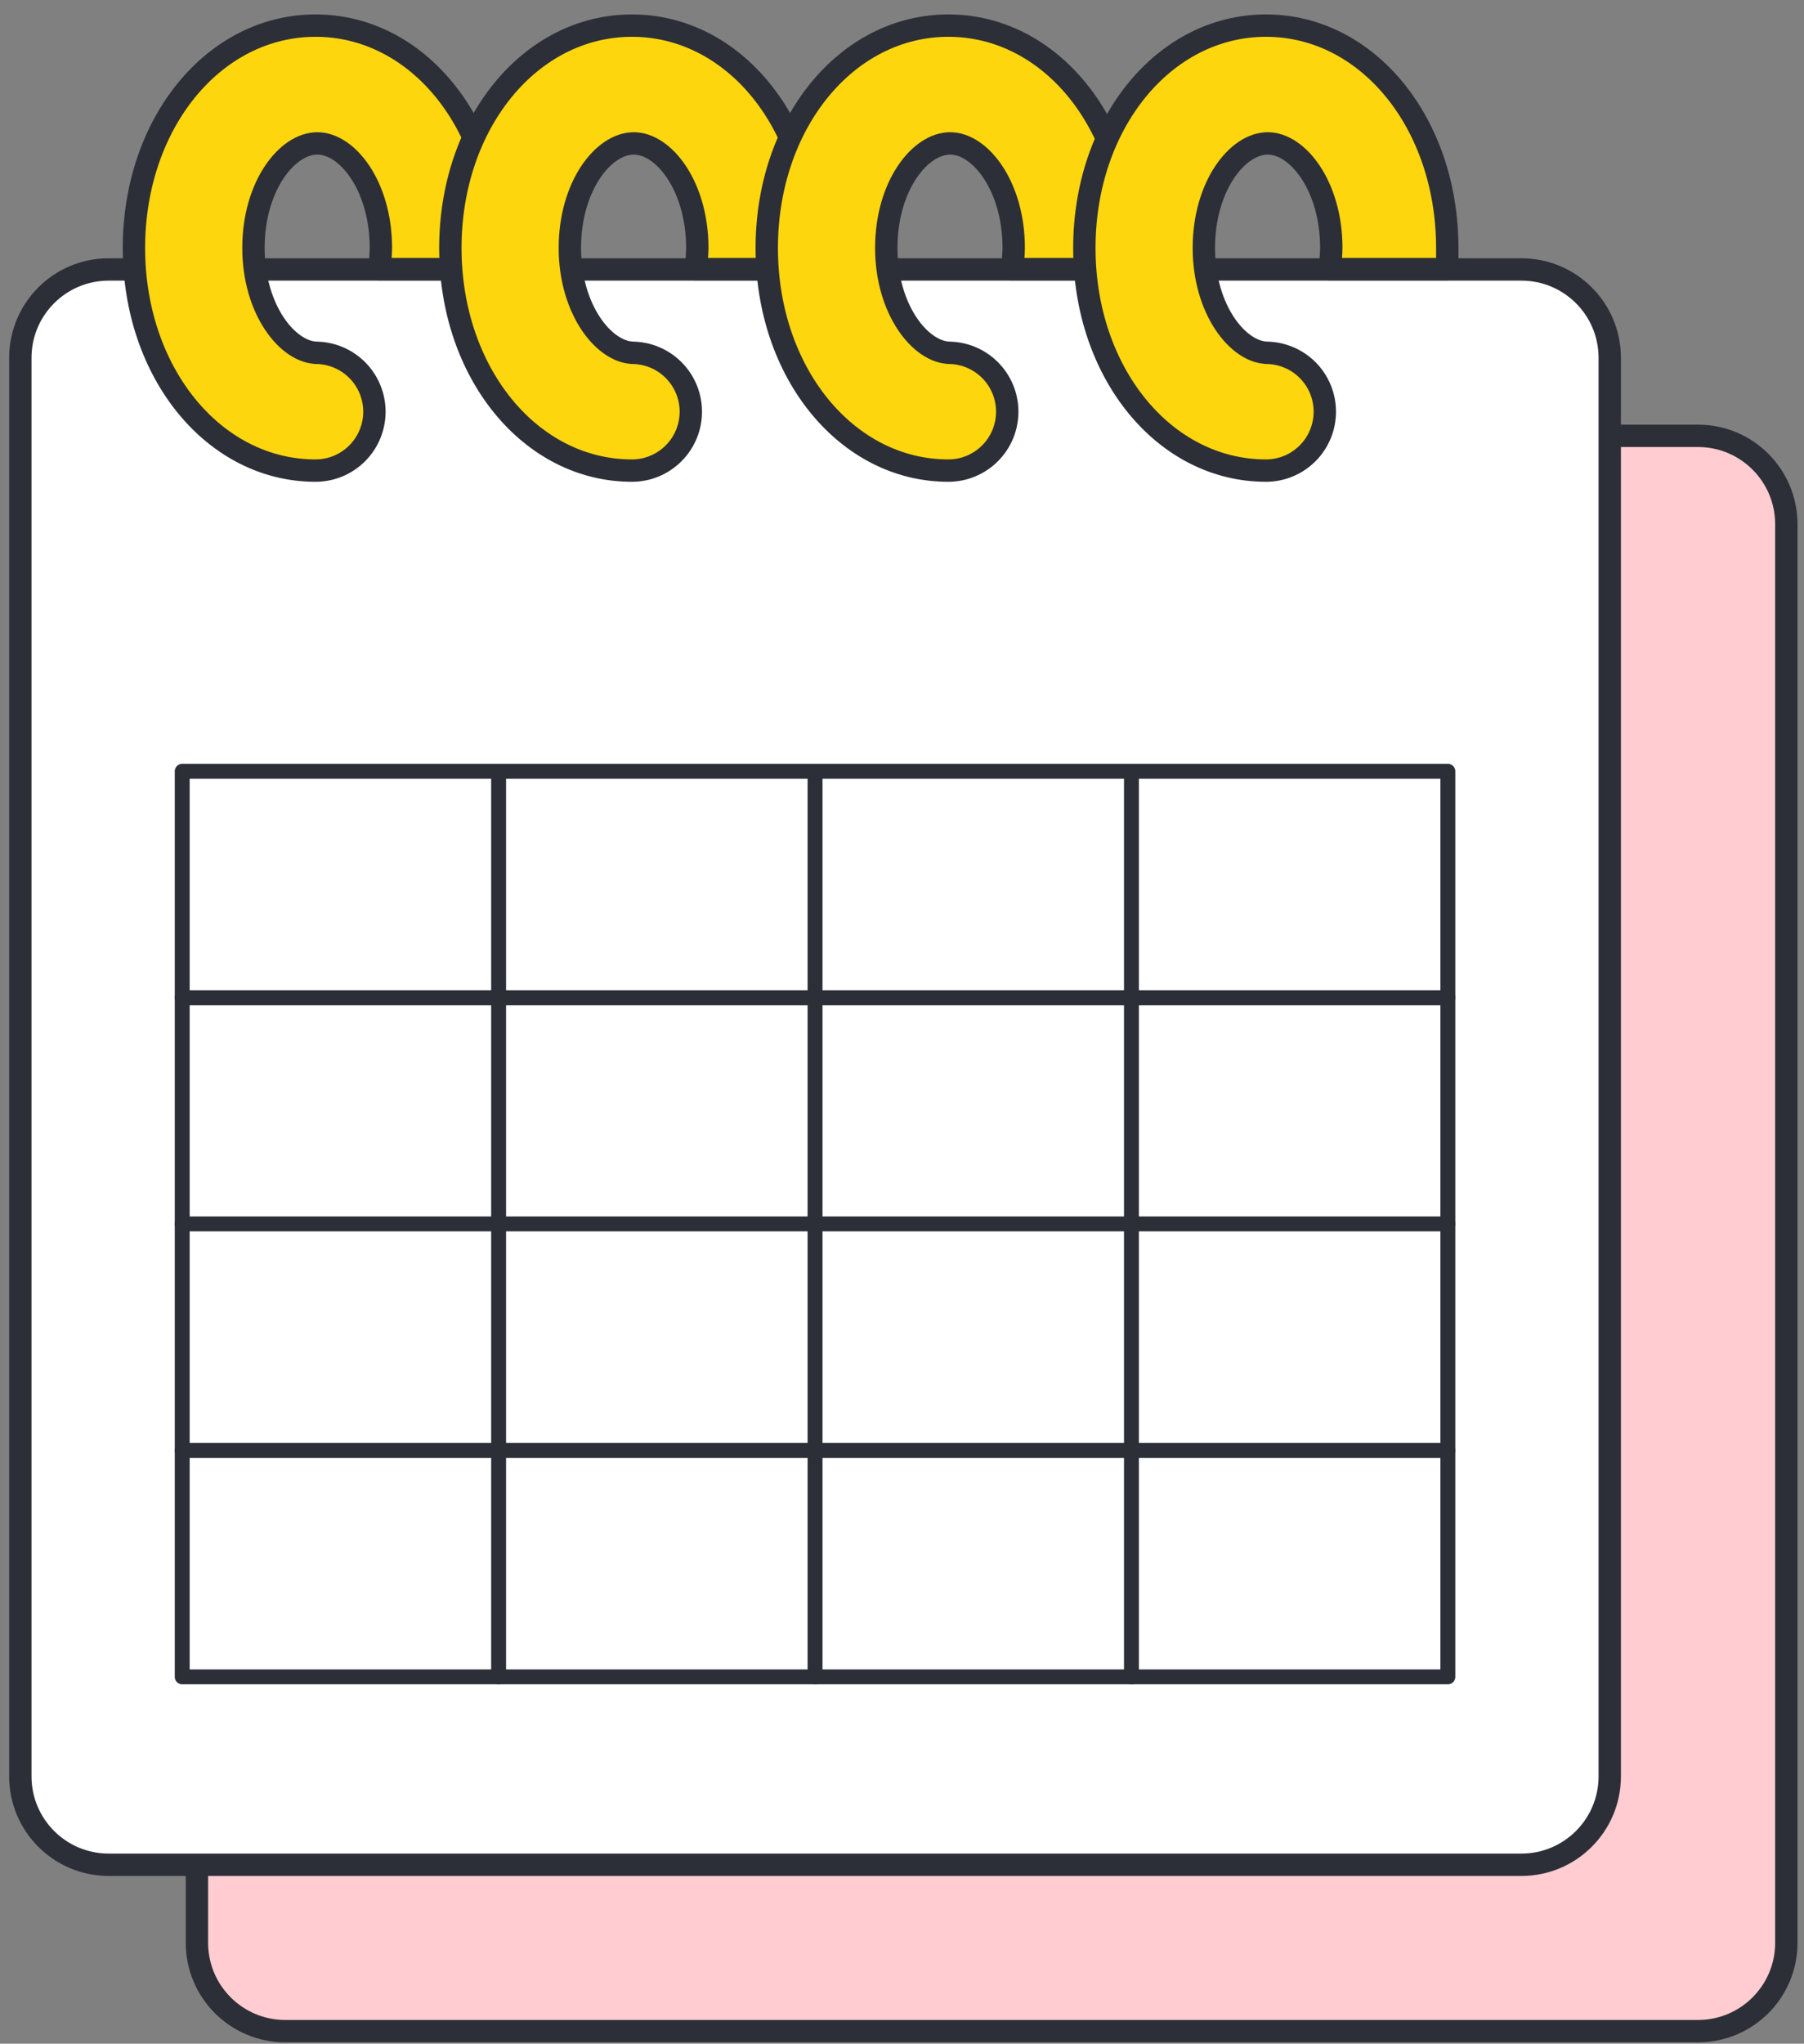
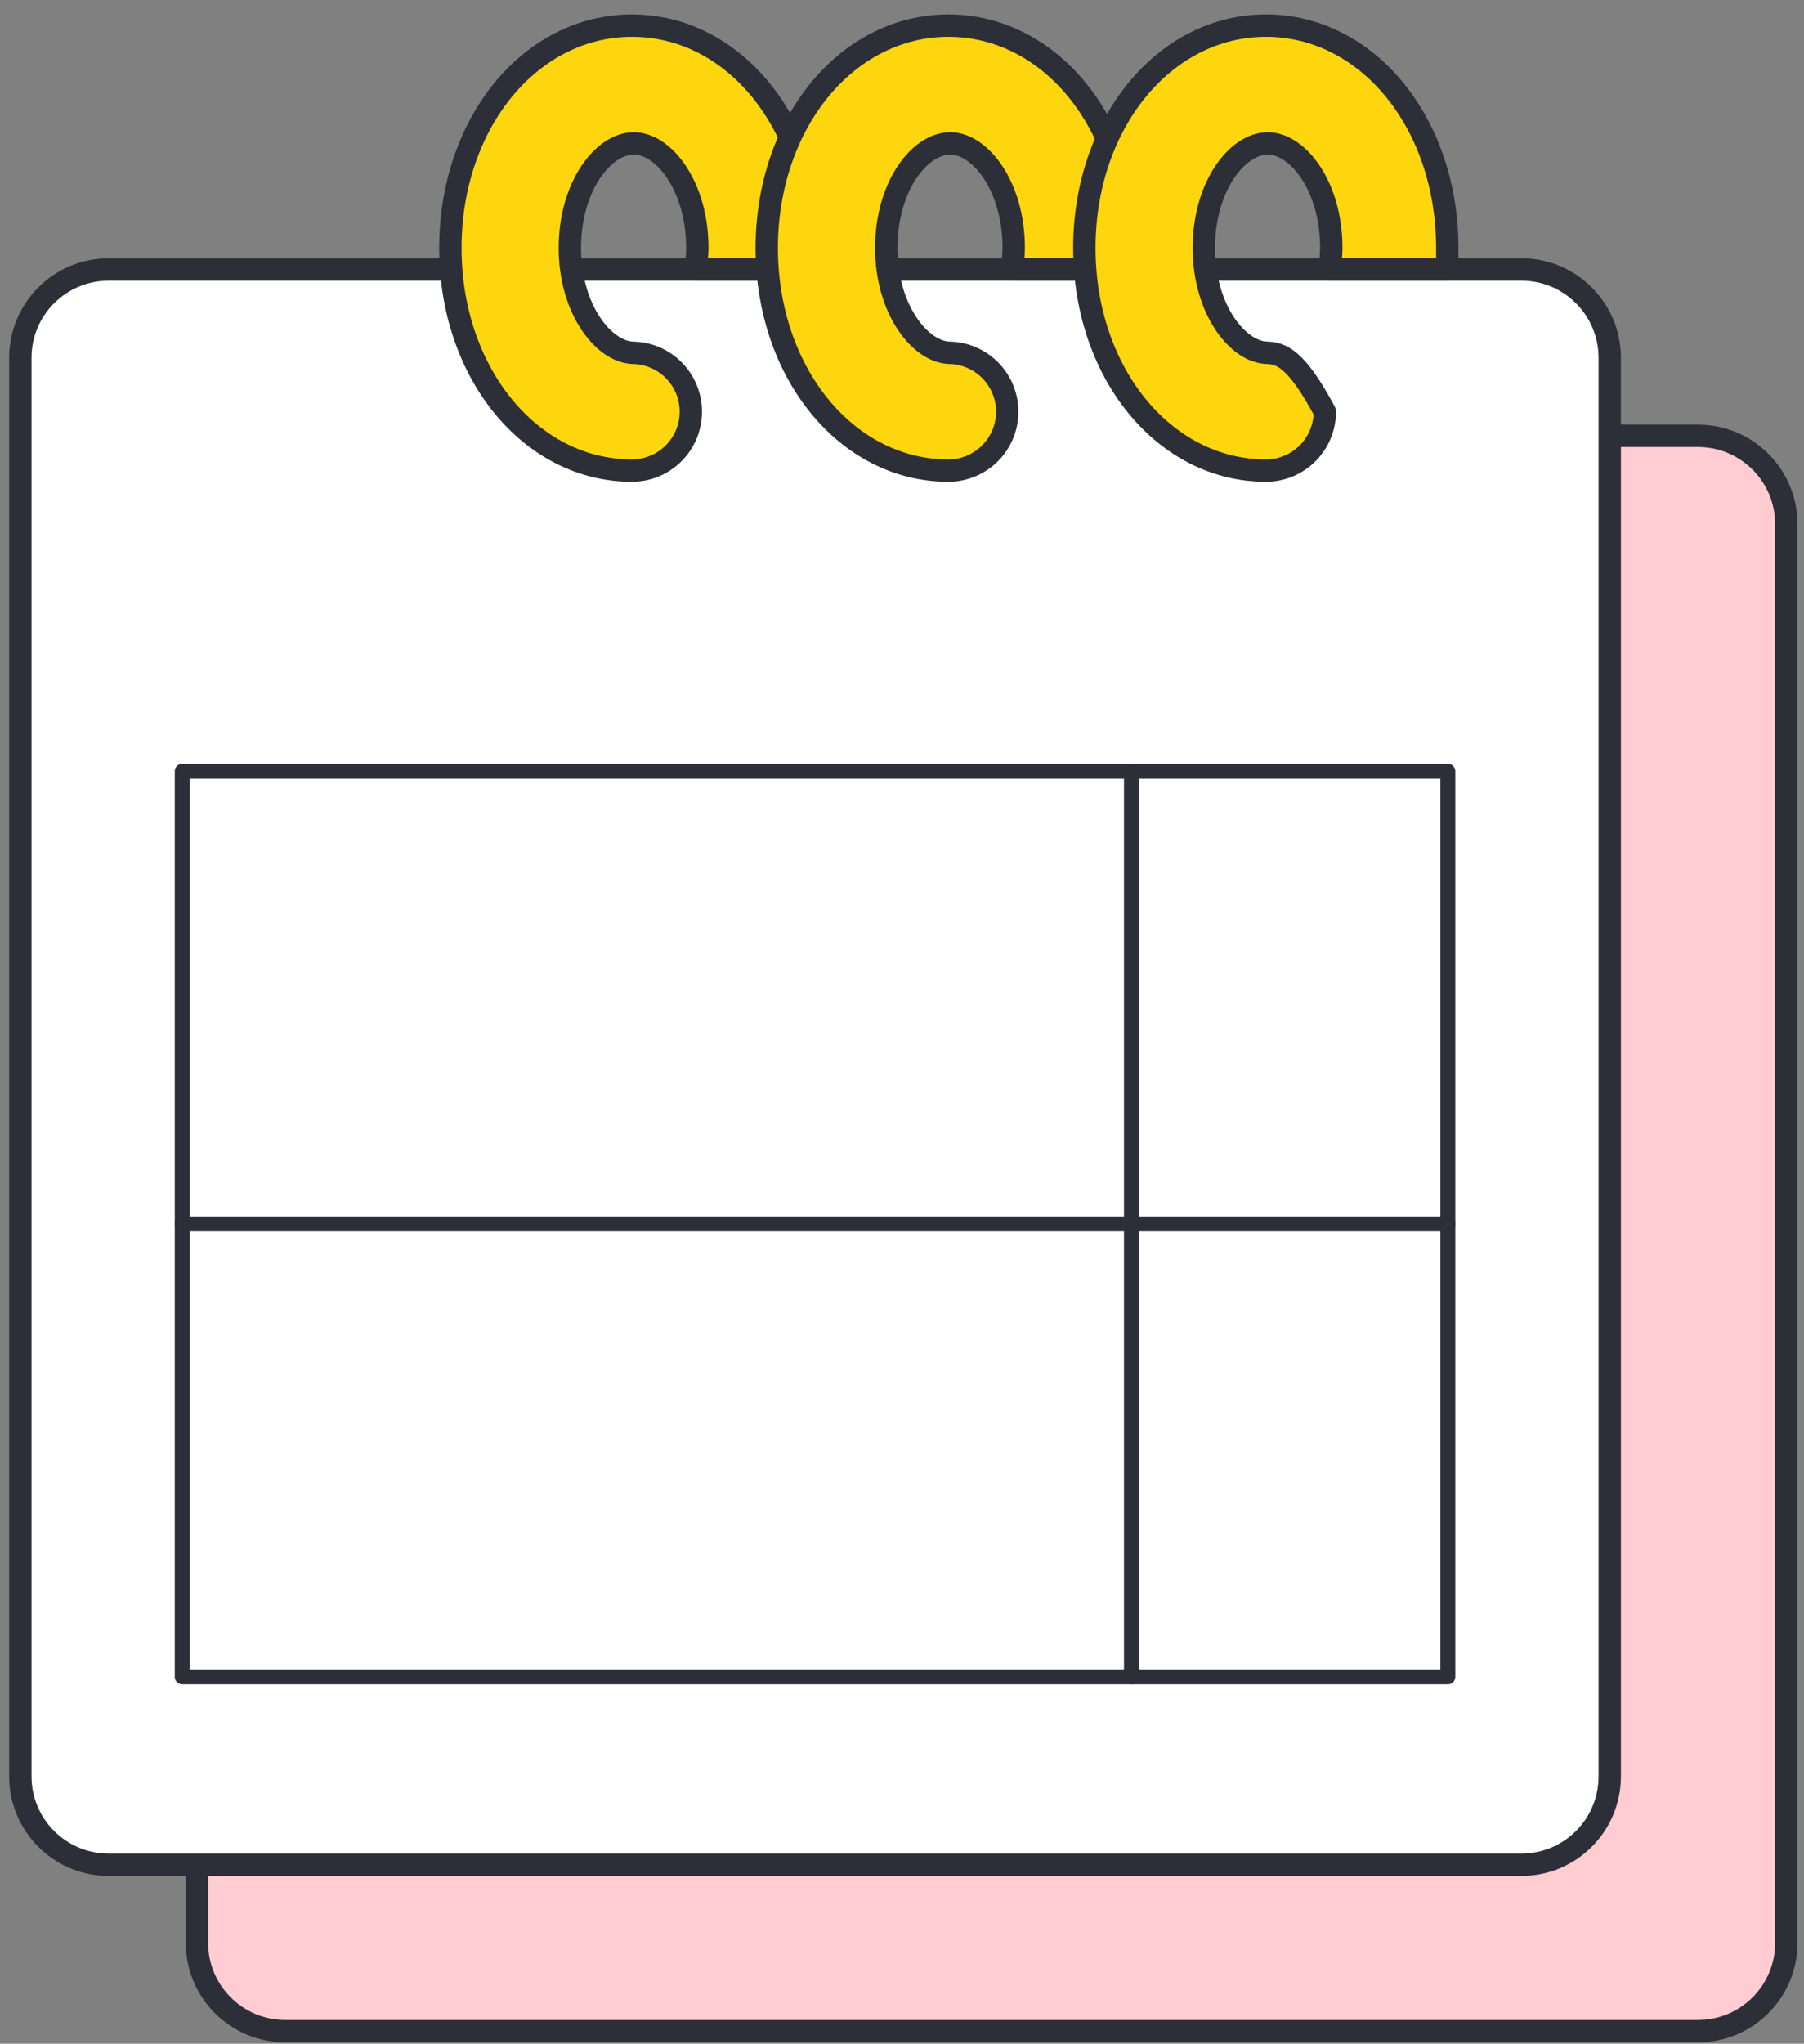
<svg xmlns="http://www.w3.org/2000/svg" width="121" height="137" viewBox="0 0 121 137" fill="none">
  <rect x="0" y="0" width="121" height="137" fill="#808080" stroke="none" />
  <path d="M113.893 29.217H19.132C15.861 29.217 13.209 31.869 13.209 35.14V130.237C13.209 133.508 15.861 136.159 19.132 136.159H113.893C117.164 136.159 119.815 133.508 119.815 130.237V35.14C119.815 31.869 117.164 29.217 113.893 29.217Z" fill="#FFCCD1" stroke="#2D2F38" stroke-width="1.5" stroke-linecap="round" stroke-linejoin="round" />
  <path d="M102.048 18.063H7.286C4.016 18.063 1.364 20.714 1.364 23.985V119.082C1.364 122.353 4.016 125.005 7.286 125.005H102.048C105.319 125.005 107.97 122.353 107.97 119.082V23.985C107.97 20.714 105.319 18.063 102.048 18.063Z" fill="white" stroke="#2D2F38" stroke-width="1.5" stroke-linecap="round" stroke-linejoin="round" />
  <path d="M97.112 51.703H12.222V112.409H97.112V51.703Z" stroke="#2D2F38" stroke-linecap="round" stroke-linejoin="round" />
-   <path d="M12.222 66.885H97.112" stroke="#2D2F38" stroke-linecap="round" stroke-linejoin="round" />
  <path d="M12.222 82.046H97.112" stroke="#2D2F38" stroke-linecap="round" stroke-linejoin="round" />
-   <path d="M12.222 97.228H97.112" stroke="#2D2F38" stroke-linecap="round" stroke-linejoin="round" />
-   <path d="M33.444 112.409V51.703" stroke="#2D2F38" stroke-linecap="round" stroke-linejoin="round" />
-   <path d="M54.667 112.409V51.703" stroke="#2D2F38" stroke-linecap="round" stroke-linejoin="round" />
  <path d="M75.89 112.409V51.703" stroke="#2D2F38" stroke-linecap="round" stroke-linejoin="round" />
-   <path d="M21.284 23.65C19.309 23.65 17 20.767 17 16.622C17 12.476 19.25 9.613 21.284 9.613C23.317 9.613 25.548 12.496 25.548 16.622C25.539 17.098 25.5 17.572 25.429 18.043H33.326C33.326 17.596 33.326 17.122 33.326 16.622C33.326 8.271 27.996 1.717 21.165 1.717C14.334 1.717 8.984 8.271 8.984 16.622C8.984 24.973 14.334 31.547 21.165 31.547C22.212 31.547 23.216 31.131 23.957 30.39C24.698 29.65 25.113 28.645 25.113 27.598C25.113 26.551 24.698 25.547 23.957 24.806C23.216 24.066 22.212 23.65 21.165 23.65H21.284Z" fill="#FED60D" stroke="#2D2F38" stroke-width="1.5" stroke-linecap="round" stroke-linejoin="round" />
  <path d="M42.506 23.65C40.532 23.65 38.222 20.767 38.222 16.622C38.222 12.476 40.473 9.613 42.506 9.613C44.539 9.613 46.77 12.496 46.77 16.622C46.762 17.098 46.722 17.572 46.652 18.043H54.549C54.549 17.596 54.549 17.122 54.549 16.622C54.549 8.271 49.218 1.717 42.388 1.717C35.557 1.717 30.207 8.271 30.207 16.622C30.207 24.973 35.557 31.547 42.388 31.547C43.435 31.547 44.439 31.131 45.179 30.39C45.92 29.65 46.336 28.645 46.336 27.598C46.336 26.551 45.92 25.547 45.179 24.806C44.439 24.066 43.435 23.65 42.388 23.65H42.506Z" fill="#FED60D" stroke="#2D2F38" stroke-width="1.5" stroke-linecap="round" stroke-linejoin="round" />
  <path d="M63.729 23.65C61.755 23.65 59.445 20.767 59.445 16.622C59.445 12.476 61.695 9.613 63.729 9.613C65.762 9.613 67.993 12.496 67.993 16.622C67.985 17.098 67.945 17.572 67.874 18.043H75.771C75.771 17.596 75.771 17.122 75.771 16.622C75.771 8.271 70.441 1.717 63.61 1.717C56.78 1.717 51.429 8.271 51.429 16.622C51.429 24.973 56.78 31.547 63.61 31.547C64.657 31.547 65.662 31.131 66.402 30.39C67.143 29.65 67.559 28.645 67.559 27.598C67.559 26.551 67.143 25.547 66.402 24.806C65.662 24.066 64.657 23.65 63.61 23.65H63.729Z" fill="#FED60D" stroke="#2D2F38" stroke-width="1.5" stroke-linecap="round" stroke-linejoin="round" />
-   <path d="M85.03 23.65C83.056 23.65 80.746 20.767 80.746 16.622C80.746 12.476 82.997 9.613 85.03 9.613C87.064 9.613 89.294 12.496 89.294 16.622C89.286 17.098 89.246 17.572 89.176 18.043H97.073C97.073 17.596 97.073 17.122 97.073 16.622C97.073 8.271 91.742 1.717 84.912 1.717C78.081 1.717 72.731 8.271 72.731 16.622C72.731 24.973 78.081 31.547 84.912 31.547C85.959 31.547 86.963 31.131 87.704 30.39C88.444 29.65 88.86 28.645 88.86 27.598C88.86 26.551 88.444 25.547 87.704 24.806C86.963 24.066 85.959 23.65 84.912 23.65H85.03Z" fill="#FED60D" stroke="#2D2F38" stroke-width="1.5" stroke-linecap="round" stroke-linejoin="round" />
+   <path d="M85.03 23.65C83.056 23.65 80.746 20.767 80.746 16.622C80.746 12.476 82.997 9.613 85.03 9.613C87.064 9.613 89.294 12.496 89.294 16.622C89.286 17.098 89.246 17.572 89.176 18.043H97.073C97.073 17.596 97.073 17.122 97.073 16.622C97.073 8.271 91.742 1.717 84.912 1.717C78.081 1.717 72.731 8.271 72.731 16.622C72.731 24.973 78.081 31.547 84.912 31.547C85.959 31.547 86.963 31.131 87.704 30.39C88.444 29.65 88.86 28.645 88.86 27.598C86.963 24.066 85.959 23.65 84.912 23.65H85.03Z" fill="#FED60D" stroke="#2D2F38" stroke-width="1.5" stroke-linecap="round" stroke-linejoin="round" />
</svg>